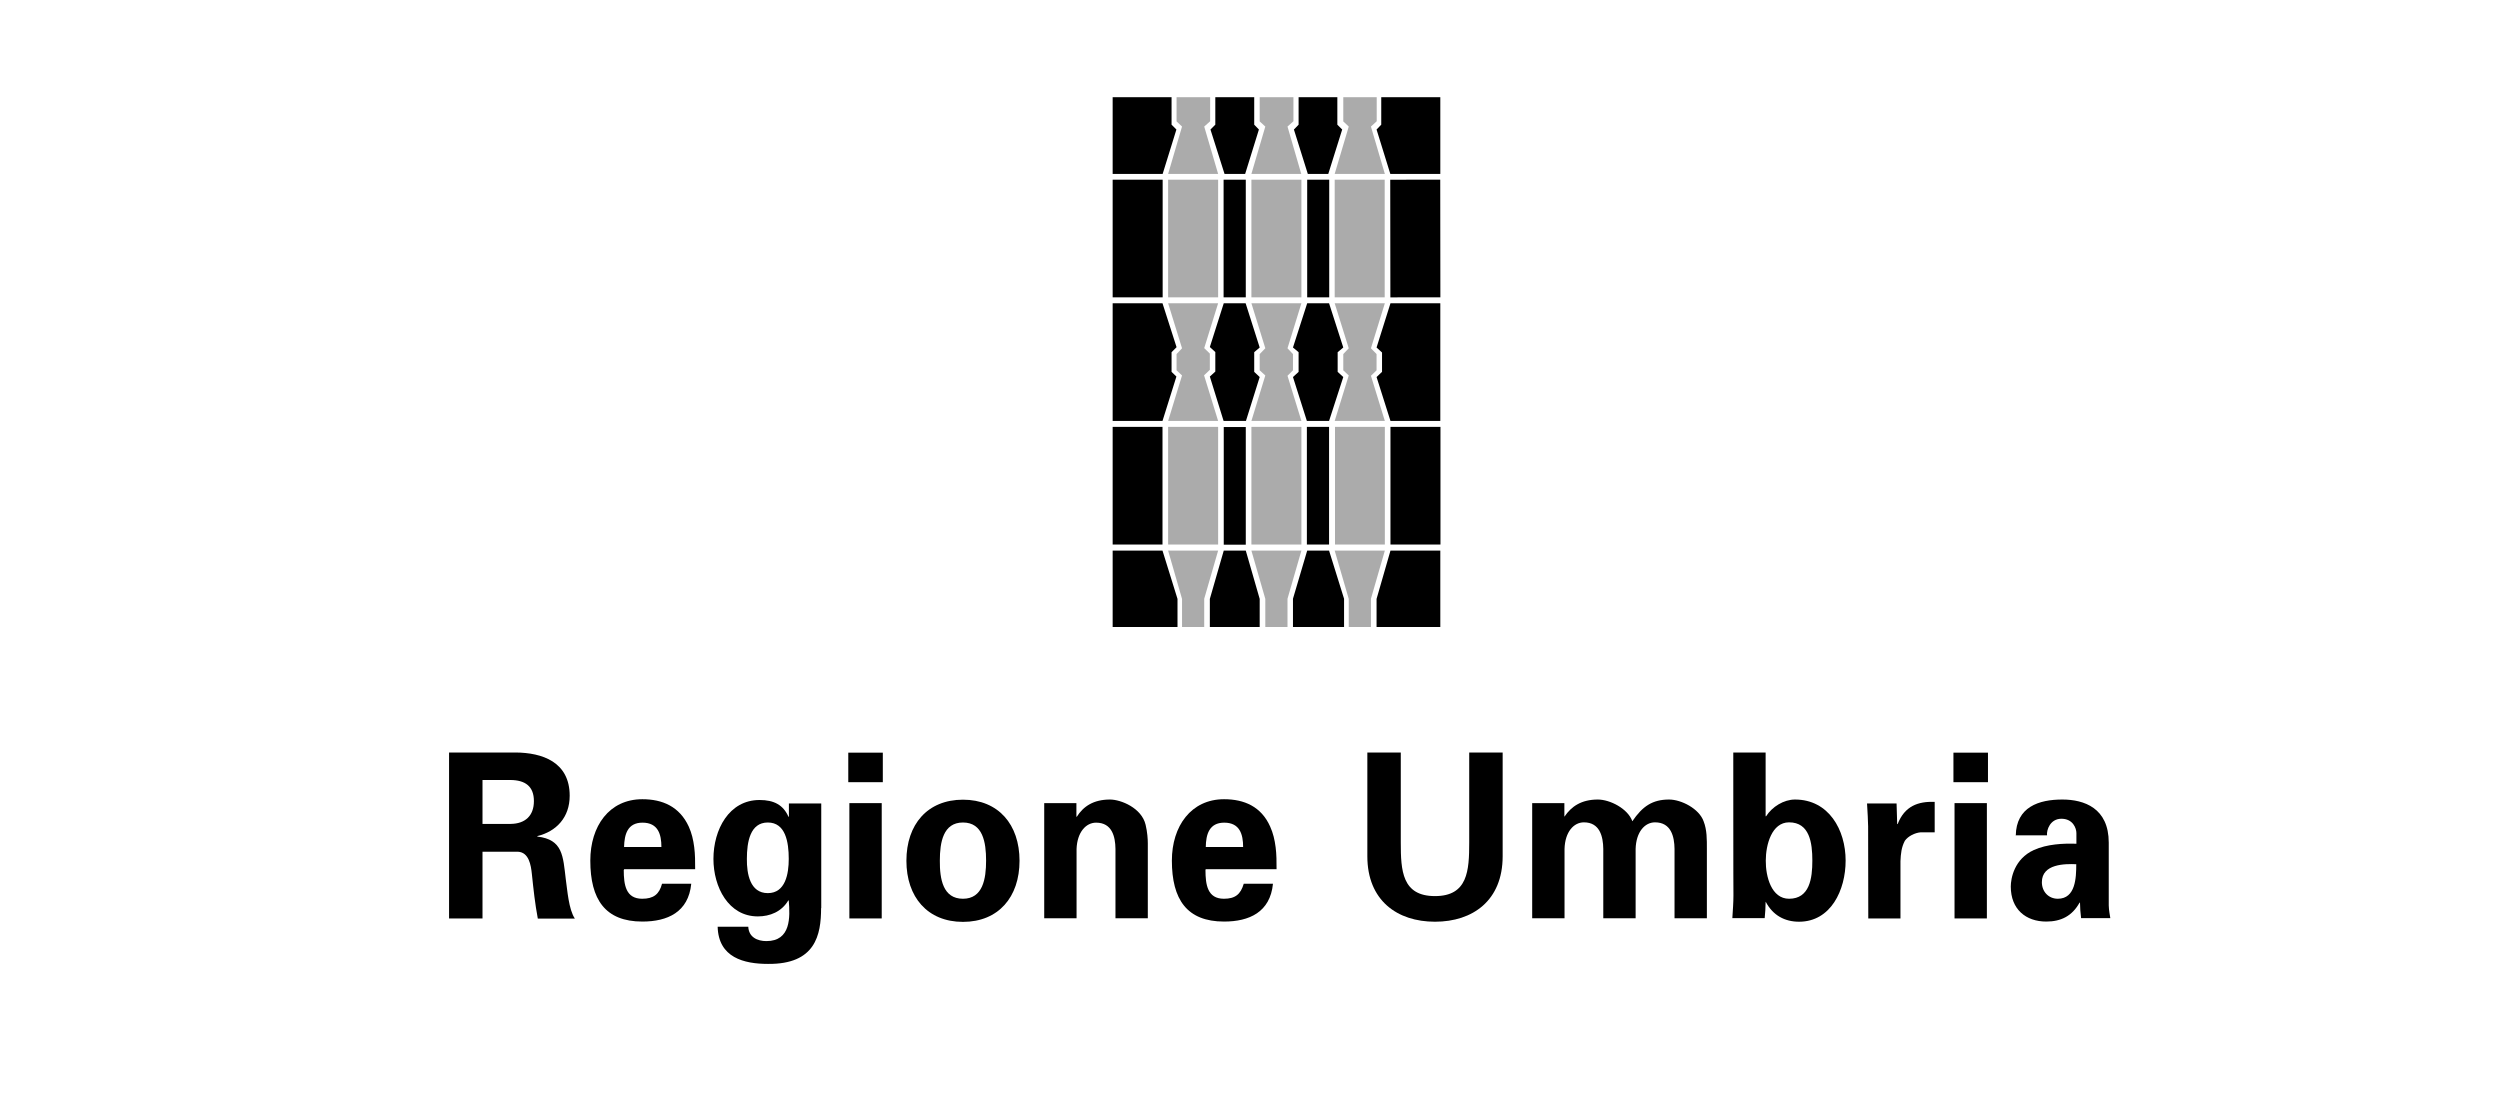
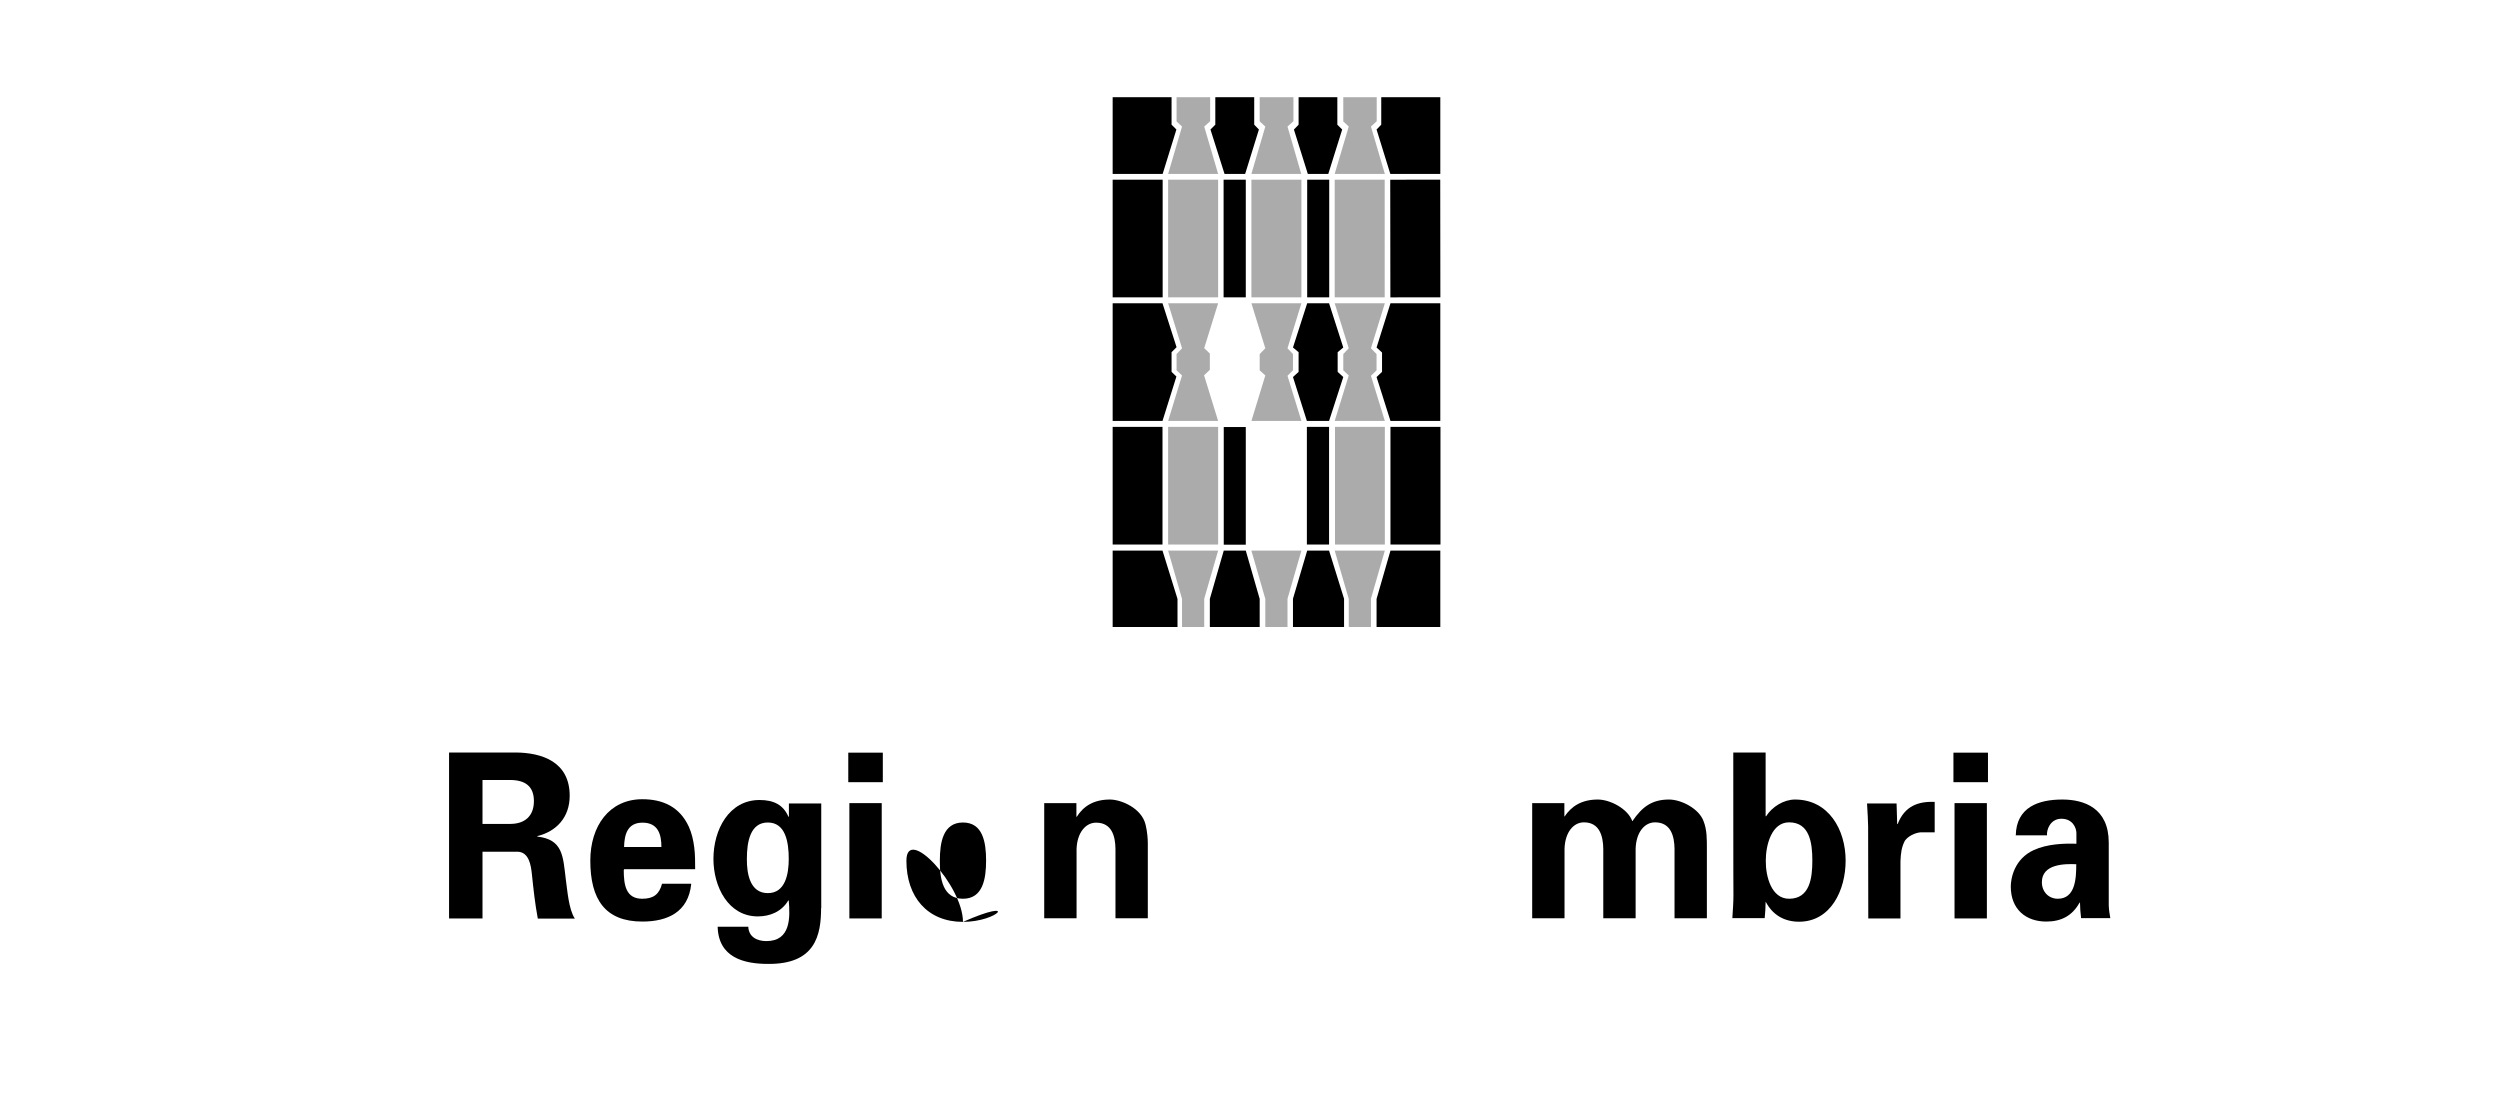
<svg xmlns="http://www.w3.org/2000/svg" version="1.1" id="Livello_1" x="0px" y="0px" viewBox="0 0 160 70" style="enable-background:new 0 0 160 70;" xml:space="preserve">
  <style type="text/css"> .st0{fill:#ABABAB;} .st1{fill:none;} </style>
  <g>
    <rect x="71.21" y="11.5" width="3.2" height="7.53" />
    <rect x="71.21" y="27.32" width="3.19" height="7.53" />
    <polygon points="74.4,19.41 75.3,22.22 74.98,22.54 74.98,23.8 75.29,24.1 74.4,26.94 71.21,26.94 71.21,19.41 " />
    <polygon points="74.98,6.22 74.98,7.98 75.29,8.29 74.41,11.13 71.21,11.13 71.21,6.22 " />
    <polygon points="80.27,7.98 80.27,6.22 77.78,6.22 77.78,7.98 77.47,8.29 78.37,11.13 79.69,11.13 80.57,8.29 " />
    <polygon points="85.59,7.98 85.59,6.22 83.11,6.22 83.11,7.98 82.81,8.29 83.7,11.13 85.01,11.13 85.9,8.29 " />
    <polygon points="88.4,6.22 88.4,7.98 88.1,8.29 88.98,11.13 92.18,11.13 92.18,6.22 " />
    <polygon points="74.4,35.24 71.21,35.24 71.21,40.13 75.36,40.13 75.36,38.33 " />
    <rect x="78.31" y="11.5" width="1.42" height="7.53" />
    <rect x="78.32" y="27.33" width="1.41" height="7.53" />
-     <polygon points="78.31,26.94 77.43,24.1 77.78,23.78 77.78,22.53 77.43,22.21 78.32,19.41 79.03,19.41 79.72,19.41 80.62,22.24 80.27,22.54 80.27,23.8 80.62,24.13 79.74,26.94 79.03,26.94 " />
    <polygon points="78.32,35.24 79.73,35.24 80.62,38.33 80.62,40.13 77.43,40.13 77.43,38.33 " />
    <rect x="83.66" y="11.5" width="1.41" height="7.53" />
    <rect x="83.64" y="27.32" width="1.42" height="7.53" />
    <polygon points="83.64,26.94 82.75,24.13 83.11,23.8 83.11,22.54 82.75,22.24 83.66,19.41 84.37,19.41 85.06,19.41 85.97,22.24 85.61,22.54 85.61,23.8 85.97,24.13 85.06,26.94 84.37,26.94 " />
    <polygon points="83.66,35.24 85.06,35.24 86.02,38.32 86.02,40.13 82.75,40.13 82.75,38.32 " />
    <rect x="74.76" y="11.5" class="st0" width="3.2" height="7.53" />
    <rect x="74.76" y="27.32" class="st0" width="3.2" height="7.53" />
    <polygon class="st0" points="74.76,19.41 75.65,22.29 75.3,22.66 75.3,23.7 75.65,24.03 74.76,26.94 77.96,26.94 77.06,24.02 77.43,23.67 77.43,22.63 77.07,22.28 77.96,19.41 " />
    <polygon class="st0" points="77.96,35.24 77.07,38.32 77.07,40.13 75.65,40.13 75.65,38.33 74.76,35.24 " />
    <rect x="80.09" y="11.5" class="st0" width="3.2" height="7.53" />
-     <rect x="80.09" y="27.32" class="st0" width="3.2" height="7.53" />
    <polygon class="st0" points="80.09,19.41 80.98,22.29 80.62,22.66 80.62,23.7 80.98,24.03 80.09,26.94 83.29,26.94 82.4,24.05 82.75,23.7 82.75,22.66 82.4,22.29 83.29,19.41 " />
    <polygon class="st0" points="83.29,35.24 82.4,38.32 82.4,40.13 80.98,40.13 80.98,38.33 80.09,35.24 " />
    <rect x="85.42" y="11.5" class="st0" width="3.2" height="7.53" />
    <rect x="85.44" y="27.32" class="st0" width="3.19" height="7.53" />
    <polygon class="st0" points="85.42,19.41 86.32,22.29 85.97,22.66 85.97,23.7 86.32,24.03 85.42,26.94 88.63,26.94 87.74,24.05 88.1,23.7 88.1,22.66 87.74,22.29 88.63,19.41 " />
    <polygon class="st0" points="88.63,35.24 87.74,38.32 87.74,40.13 86.32,40.13 86.32,38.33 85.42,35.24 " />
    <polygon class="st0" points="75.3,6.22 75.3,7.77 75.65,8.1 74.76,11.13 77.96,11.13 77.07,8.1 77.45,7.76 77.45,6.22 " />
    <polygon class="st0" points="80.62,6.22 80.62,7.77 80.98,8.1 80.09,11.13 83.28,11.13 82.4,8.1 82.78,7.76 82.78,6.22 " />
    <polygon class="st0" points="85.97,6.22 85.97,7.77 86.32,8.1 85.42,11.13 88.63,11.13 87.74,8.1 88.11,7.76 88.11,6.22 " />
    <rect x="88.99" y="27.32" width="3.2" height="7.53" />
    <rect x="88.98" y="11.5" transform="matrix(1 -1.157857e-03 1.157857e-03 1 -0.018 0.105)" width="3.2" height="7.53" />
    <polygon points="88.99,26.94 88.1,24.13 88.45,23.8 88.45,22.56 88.1,22.24 88.99,19.41 92.18,19.41 92.18,26.94 " />
    <polygon points="88.99,35.24 92.18,35.24 92.18,40.13 88.1,40.13 88.1,38.33 " />
    <path d="M30.88,52.73h1.8c0.93-0.01,1.49-0.52,1.49-1.46c0-0.95-0.56-1.34-1.49-1.35h-1.8V52.73z M30.88,58.78h-2.14V48.16h4.25 c1.71,0.01,3.47,0.6,3.47,2.77c0,1.38-0.85,2.28-2.07,2.58v0.03c1.64,0.19,1.64,1.25,1.82,2.73c0.1,0.68,0.18,1.92,0.58,2.52h-2.37 c-0.18-0.95-0.28-1.89-0.38-2.85c-0.06-0.58-0.19-1.39-0.89-1.43h-2.27C30.88,54.5,30.88,58.78,30.88,58.78z" />
    <path d="M42.33,54.21c0-0.81-0.21-1.56-1.21-1.56c-0.96,0-1.16,0.75-1.18,1.56H42.33z M39.92,55.67c0,0.96,0.13,1.85,1.18,1.85 c0.72,0,1.09-0.28,1.27-0.96h1.87c-0.18,1.82-1.52,2.42-3.13,2.42c-2.38,0-3.33-1.42-3.33-3.9c0-2.21,1.21-3.93,3.33-3.93 c1.29,0,2.38,0.47,2.97,1.75c0.19,0.42,0.29,0.85,0.35,1.32c0.06,0.46,0.06,0.93,0.06,1.41h-4.55V55.67z" />
    <path d="M49.14,57.16c1.13,0,1.34-1.24,1.34-2.19c0-1.09-0.21-2.33-1.34-2.33c-1.13,0-1.34,1.24-1.34,2.33 C47.79,55.92,48,57.16,49.14,57.16 M52.55,58.11c0,1.73-0.36,3.61-3.4,3.58c-1.53,0-3.17-0.4-3.22-2.38h1.96 c0.03,0.67,0.58,0.92,1.16,0.92c1.57,0,1.52-1.53,1.43-2.6h-0.03c-0.43,0.72-1.17,1.02-1.95,1.02c-1.88,0-2.84-1.88-2.84-3.68 c0-1.88,1-3.77,2.95-3.77c0.93,0,1.52,0.32,1.85,1.07h0.03v-0.85h2.07v6.7H52.55z" />
    <path d="M56.43,58.78h-2.07V51.4h2.07V58.78z M56.5,50.06h-2.21v-1.89h2.21V50.06z" />
-     <path d="M61.63,57.52c1.27,0,1.48-1.27,1.48-2.44c0-1.18-0.21-2.44-1.48-2.44c-1.27,0-1.48,1.27-1.48,2.44 C60.14,56.26,60.35,57.52,61.63,57.52 M61.63,59c-2.27,0-3.62-1.59-3.62-3.91c0-2.33,1.35-3.91,3.62-3.91s3.62,1.59,3.62,3.91 C65.25,57.41,63.9,59,61.63,59" />
+     <path d="M61.63,57.52c1.27,0,1.48-1.27,1.48-2.44c0-1.18-0.21-2.44-1.48-2.44c-1.27,0-1.48,1.27-1.48,2.44 C60.14,56.26,60.35,57.52,61.63,57.52 M61.63,59c-2.27,0-3.62-1.59-3.62-3.91s3.62,1.59,3.62,3.91 C65.25,57.41,63.9,59,61.63,59" />
    <path d="M68.88,52.24l0.03,0.04c0.42-0.67,1.07-1.11,2.13-1.11c0.7,0,2.03,0.54,2.28,1.62c0.11,0.46,0.14,0.92,0.14,1.18v4.8h-2.07 v-4.44c-0.01-0.79-0.22-1.68-1.24-1.68c-0.65,0-1.21,0.61-1.25,1.68v4.44h-2.07V51.4h2.06V52.24z" />
-     <path d="M79.56,54.21c0-0.81-0.21-1.56-1.21-1.56c-0.96,0-1.17,0.75-1.18,1.56H79.56z M77.15,55.67c0,0.96,0.13,1.85,1.18,1.85 c0.72,0,1.07-0.28,1.27-0.96h1.87c-0.18,1.82-1.52,2.42-3.13,2.42c-2.38,0-3.34-1.42-3.34-3.9c0-2.21,1.23-3.93,3.34-3.93 c1.29,0,2.38,0.47,2.95,1.75c0.19,0.42,0.29,0.85,0.35,1.32c0.06,0.46,0.06,0.93,0.06,1.41h-4.54V55.67z" />
-     <path d="M96.17,48.16v6.64c0,2.83-1.91,4.19-4.33,4.19c-2.42,0-4.33-1.36-4.33-4.19v-6.64h2.14v5.76c0,1.8,0.08,3.43,2.19,3.43 c2.1,0,2.19-1.63,2.19-3.43v-5.76H96.17z" />
    <path d="M100.1,52.26h0.03c0.43-0.64,1.07-1.09,2.13-1.09c0.78,0,1.92,0.58,2.21,1.39c0.65-0.96,1.29-1.39,2.35-1.39 c0.78,0,1.92,0.58,2.21,1.39c0.22,0.56,0.21,1.17,0.21,1.77v4.44h-2.07v-4.44c-0.01-0.79-0.22-1.7-1.25-1.7 c-0.65,0-1.21,0.61-1.24,1.7v4.44h-2.07v-4.44c-0.01-0.79-0.22-1.7-1.24-1.7c-0.65,0-1.21,0.61-1.24,1.7v4.44h-2.07V51.4h2.06v0.86 H100.1z" />
    <path d="M114.5,57.52c1.32,0,1.49-1.31,1.49-2.44s-0.17-2.45-1.49-2.45c-1.11,0-1.49,1.43-1.49,2.45 C113,56.1,113.37,57.52,114.5,57.52 M110.93,48.16h2.07v4.08h0.03c0.39-0.61,1.13-1.07,1.85-1.07c2.16,0,3.24,1.94,3.24,3.91 c0,1.89-0.95,3.91-2.98,3.91c-0.91,0-1.67-0.4-2.13-1.27H113c0,0.35-0.03,0.7-0.06,1.04h-2.07c0.03-0.49,0.07-0.99,0.07-1.46 C110.93,57.31,110.93,48.16,110.93,48.16z" />
    <path d="M121.38,51.4l0.04,1.34h0.03c0.45-1.16,1.32-1.46,2.37-1.42v1.95h-0.91c-0.35,0.03-0.79,0.24-1,0.54 c-0.22,0.42-0.26,0.82-0.28,1.31v3.66h-2.06l-0.01-5.9c0-0.31-0.04-0.93-0.07-1.46h1.89V51.4z" />
    <path d="M127.16,58.78h-2.07V51.4h2.07V58.78z M127.23,50.06h-2.21v-1.89h2.21V50.06z" />
    <path d="M130.68,56.46c0,0.61,0.43,1.06,1.02,1.06c1.14,0,1.18-1.35,1.18-2.21C132.16,55.28,130.68,55.28,130.68,56.46 M129.01,53.48c0.01-0.92,0.39-1.5,0.93-1.84c0.57-0.36,1.31-0.47,2.05-0.47c1.39,0,2.97,0.54,2.97,2.76v4.02 c0.01,0.36,0.07,0.58,0.1,0.81h-1.87c-0.04-0.33-0.07-0.68-0.07-0.99h-0.03c-0.47,0.85-1.18,1.21-2.13,1.21 c-1.31,0-2.27-0.79-2.27-2.24c0-0.52,0.22-1.77,1.48-2.34c0.84-0.38,1.88-0.43,2.72-0.4v-0.68c0-0.31-0.22-0.92-0.96-0.92 c-0.72,0-0.96,0.72-0.92,1.06h-1.99V53.48z" />
  </g>
  <rect class="st1" width="160" height="70" />
</svg>